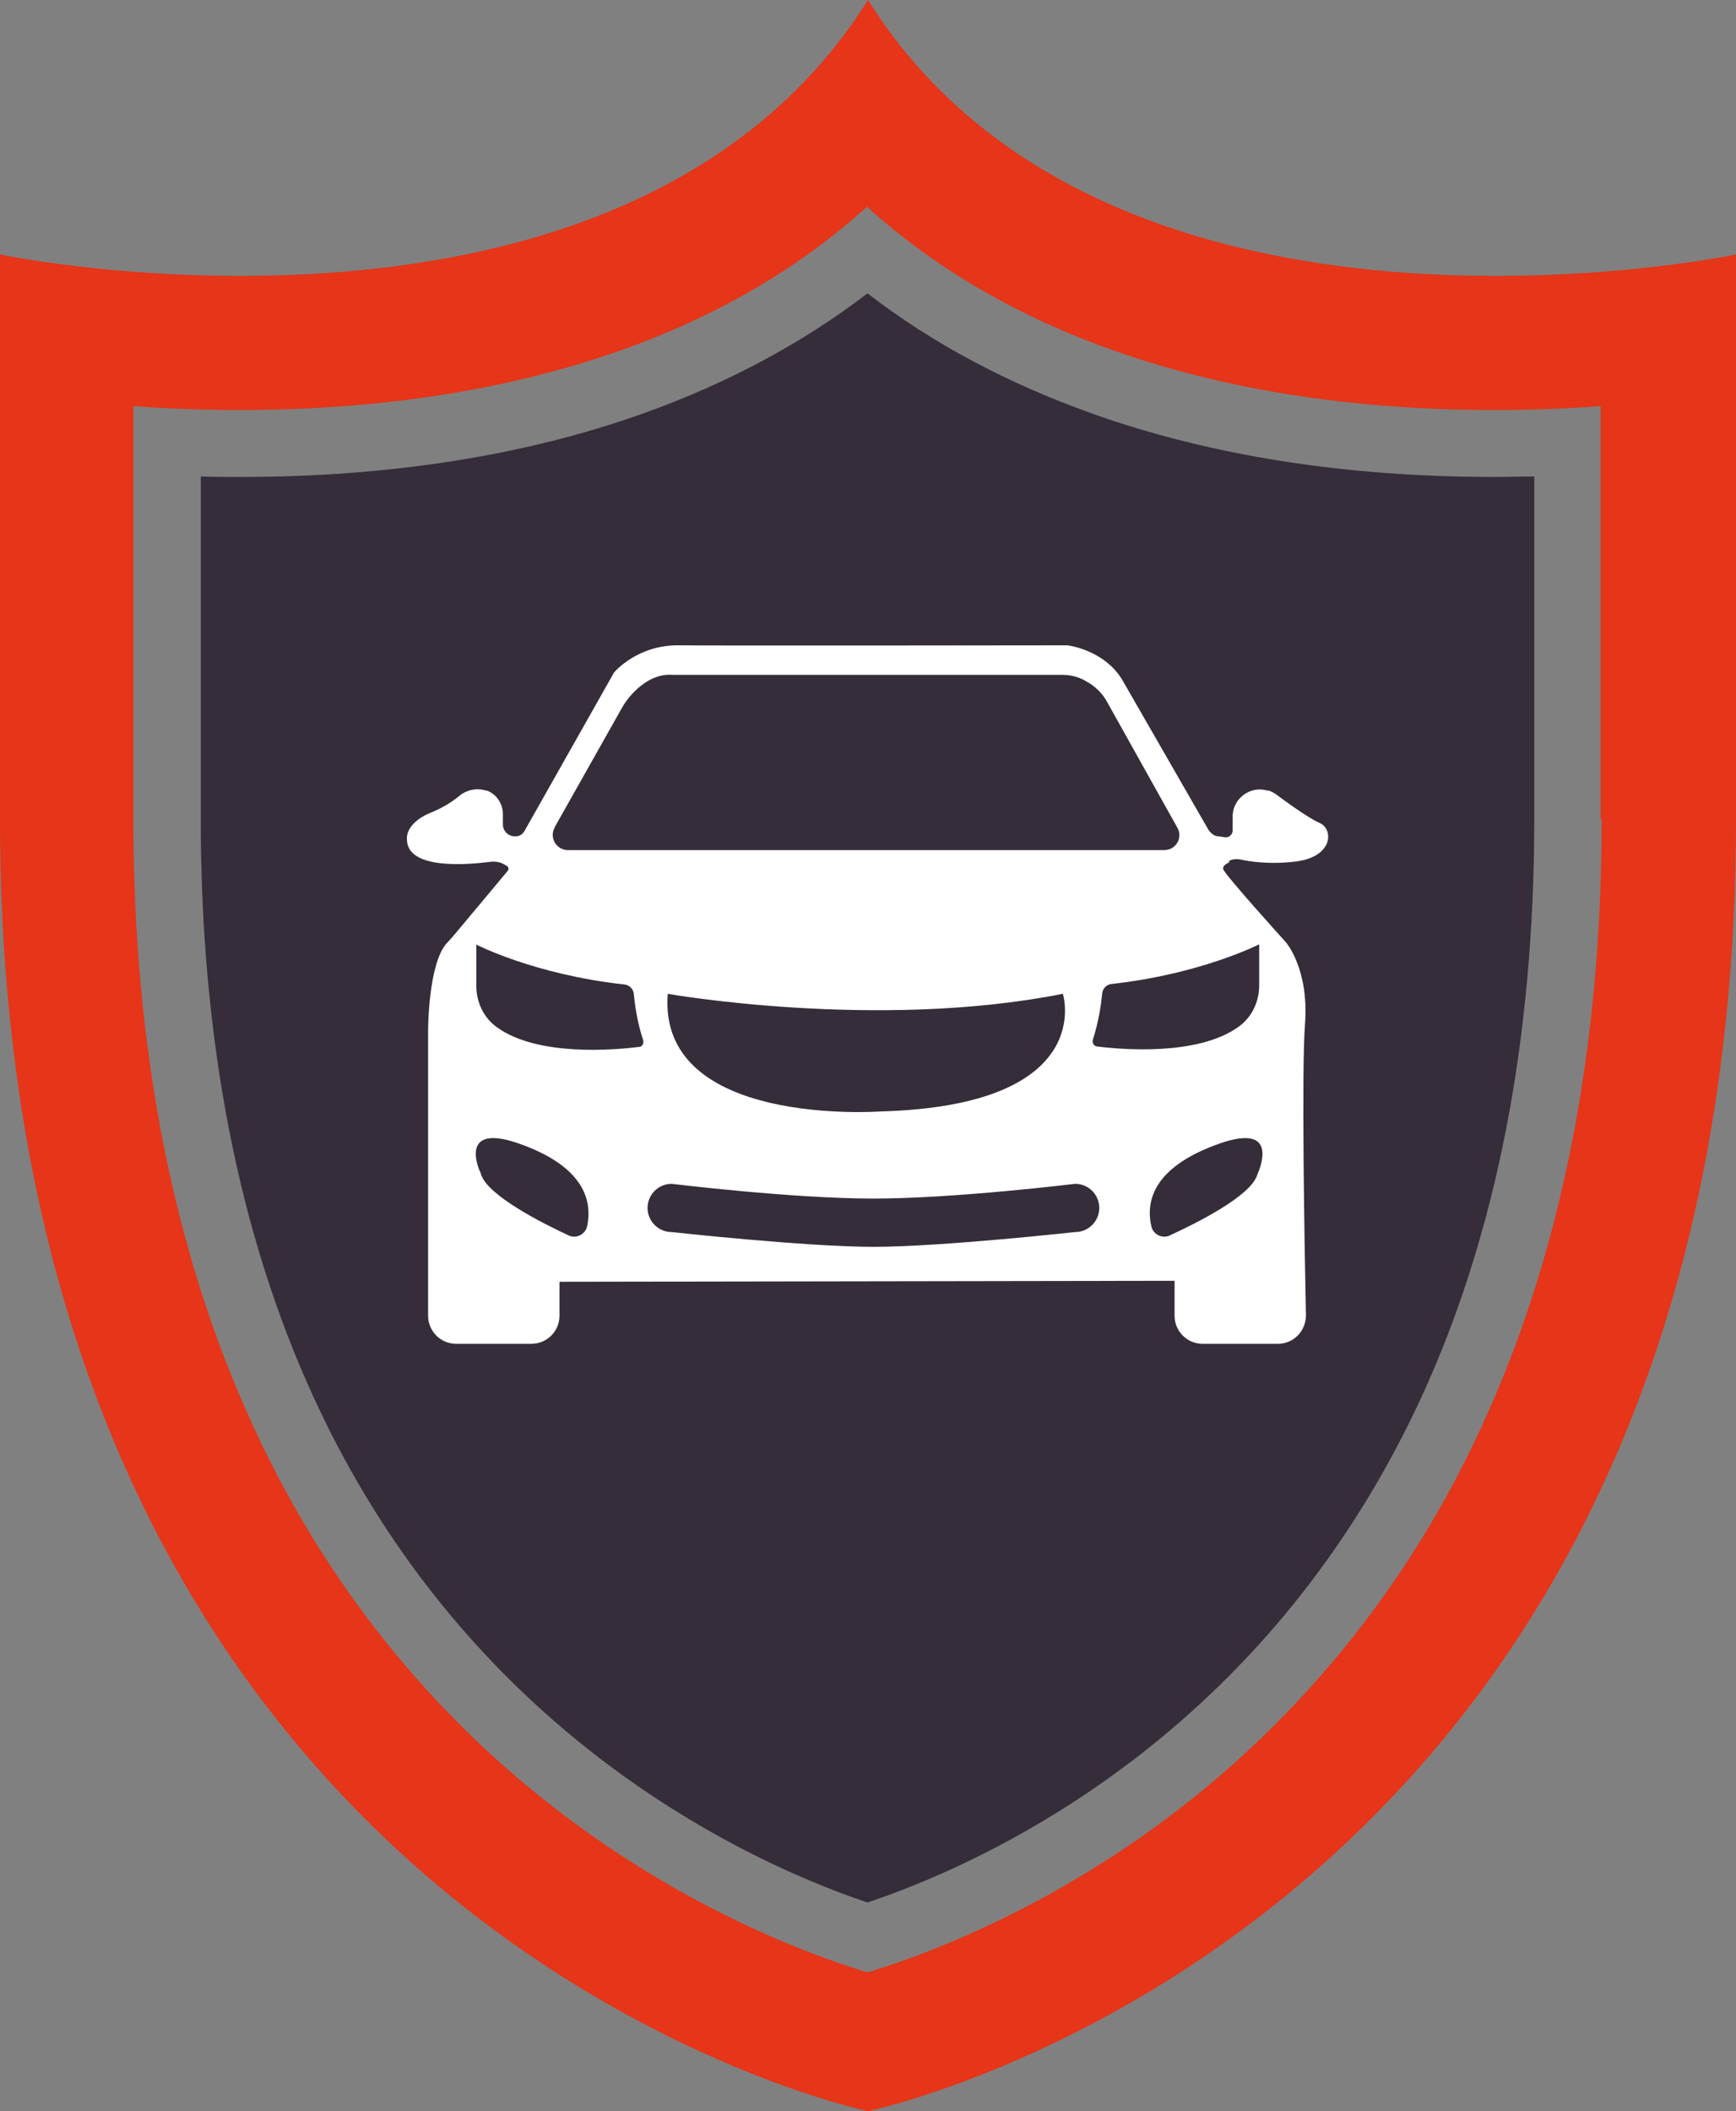
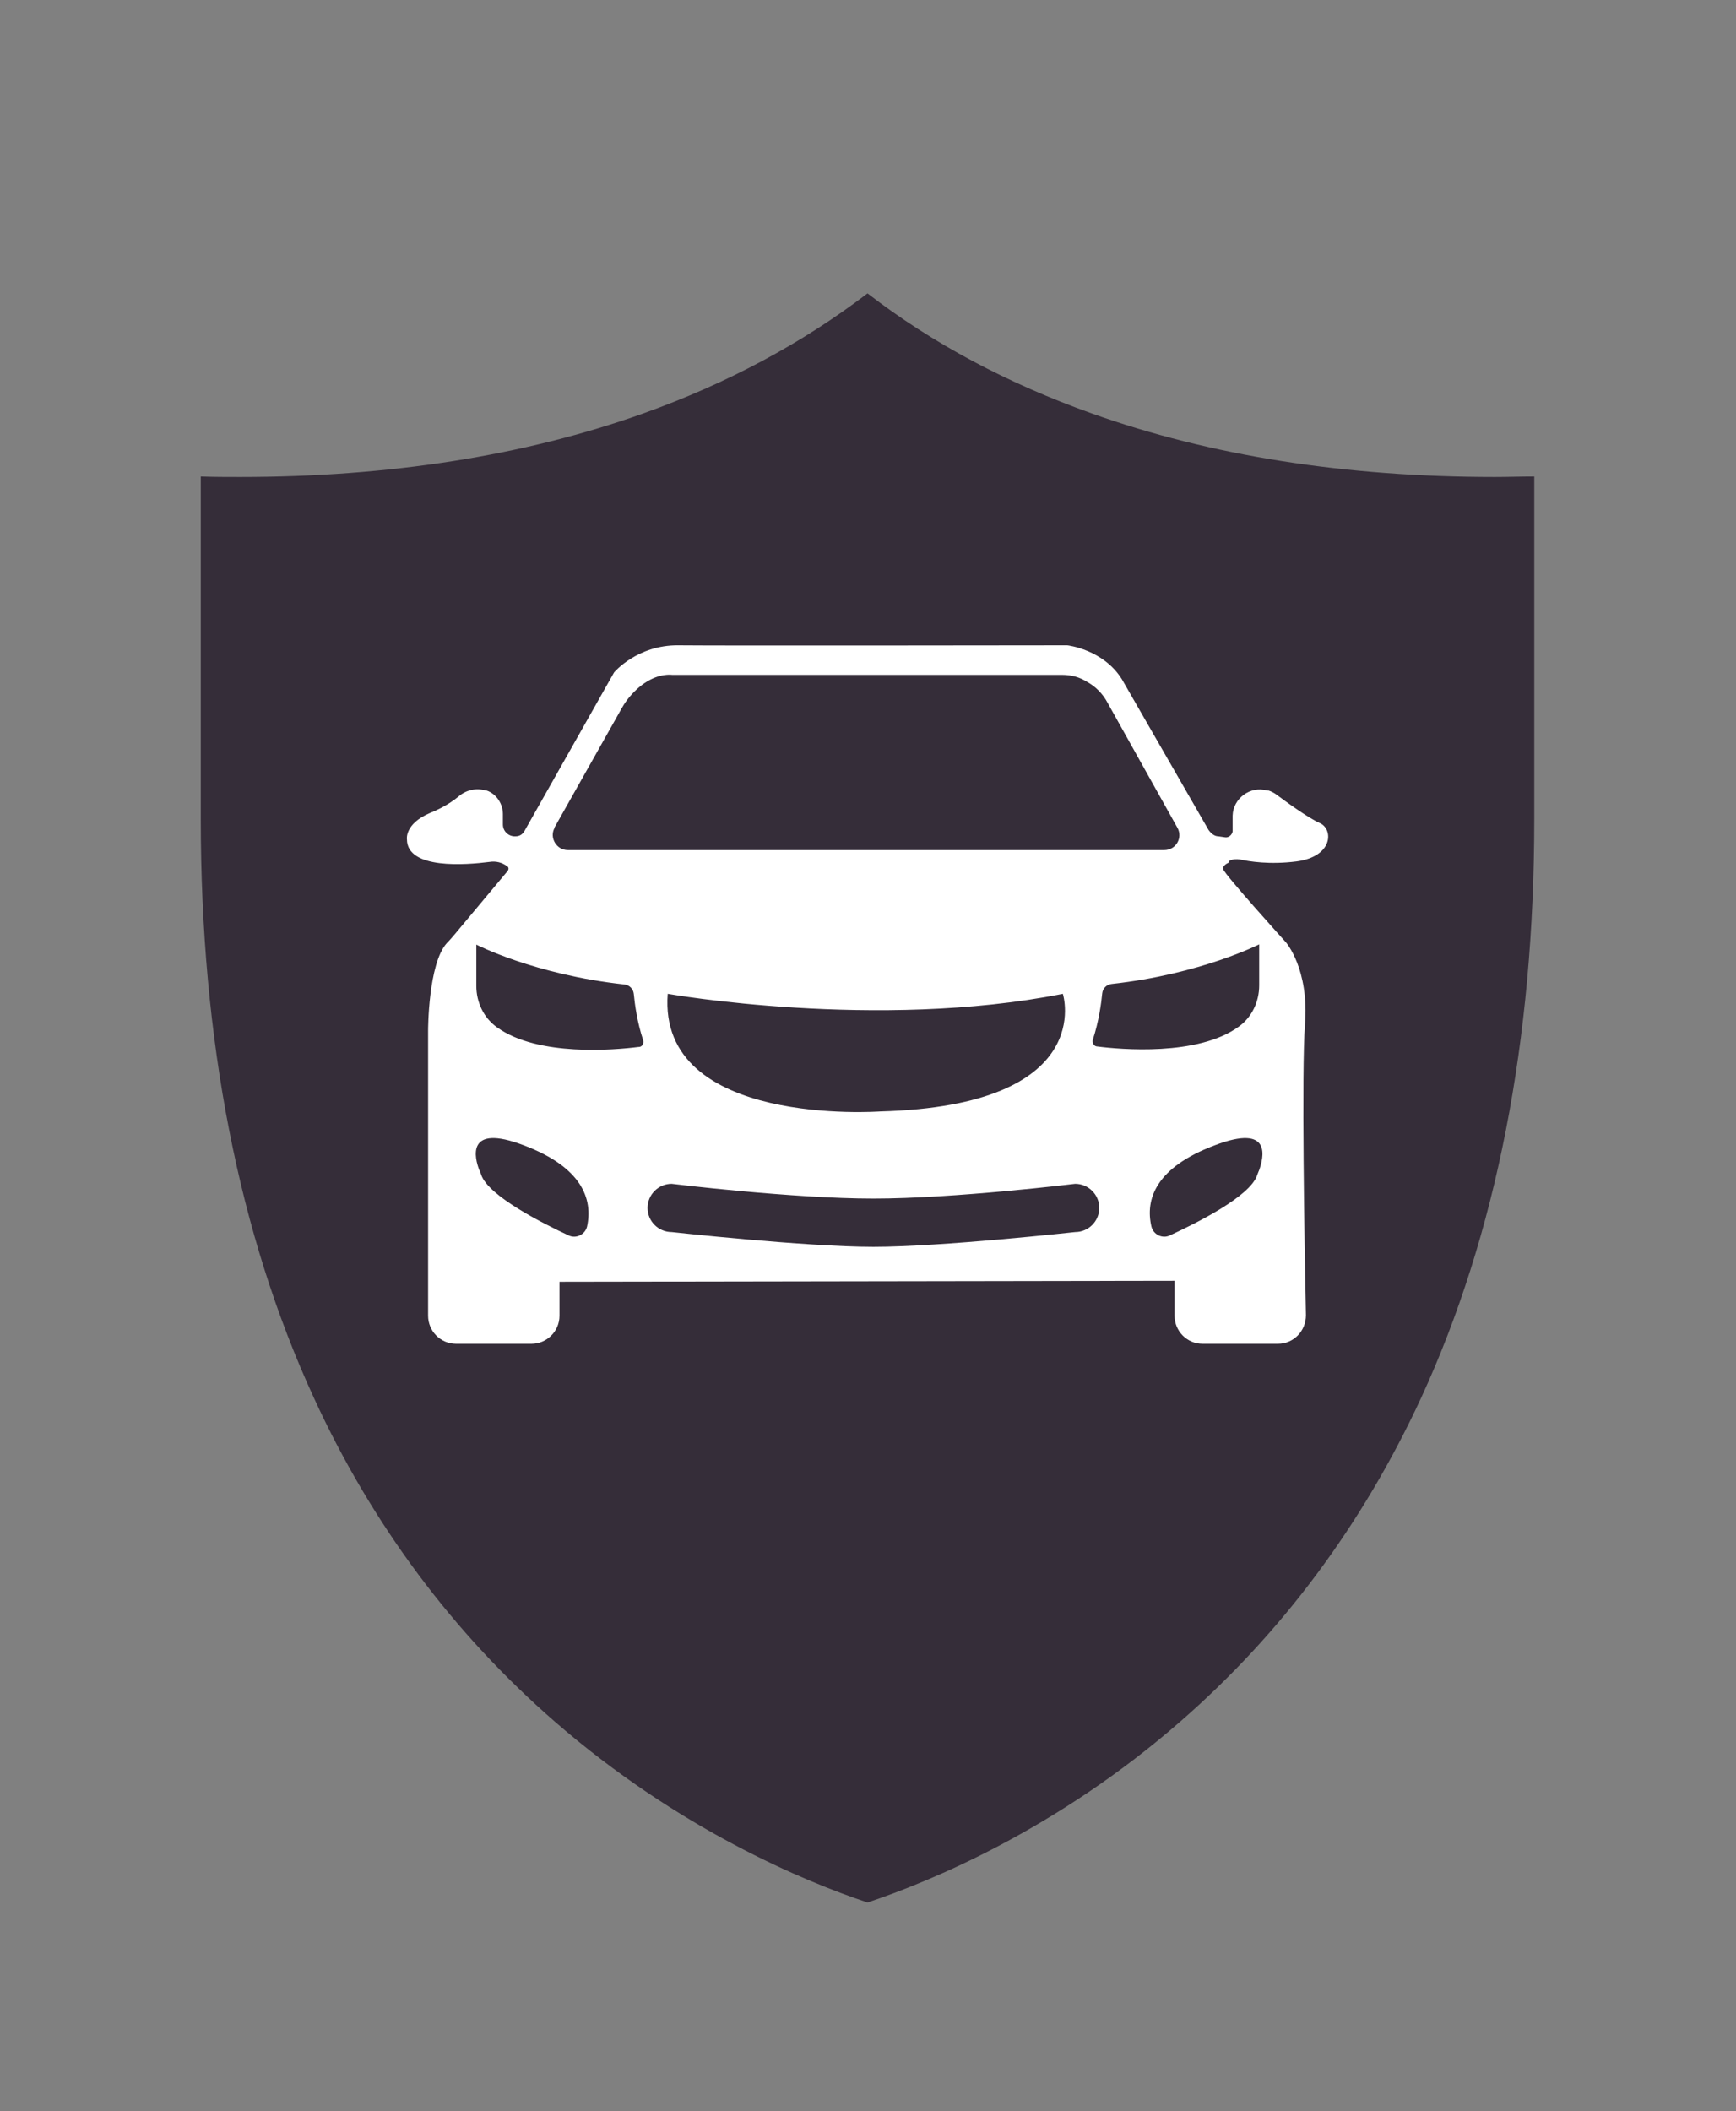
<svg xmlns="http://www.w3.org/2000/svg" id="Layer_2" data-name="Layer 2" viewBox="0 0 35.28 42.89">
  <rect x="0" y="0" width="35.28" height="42.89" fill="#808080" stroke="none" />
  <defs>
    <style> .cls-1 { fill: #e63518; } .cls-1, .cls-2, .cls-3 { stroke-width: 0px; } .cls-2 { fill: #352d39; } .cls-3 { fill: #fff; } </style>
  </defs>
  <g id="_Слой_2" data-name=" Слой 2">
    <g>
      <g>
        <path class="cls-2" d="M22.19,8.4c-1.71-.61-3.24-1.42-4.56-2.44-1.32,1.01-2.85,1.83-4.56,2.44-2.41.86-5.17,1.29-8.19,1.29-.27,0-.53,0-.8-.01v6.96c0,4.48.77,8.44,2.3,11.76,1.18,2.57,2.83,4.78,4.9,6.58,2.51,2.18,5.06,3.24,6.35,3.67,1.29-.43,3.85-1.49,6.35-3.67,2.07-1.8,3.71-4.01,4.9-6.58,1.53-3.32,2.3-7.27,2.3-11.76v-6.96c-.27,0-.54.01-.8.01-3.03,0-5.78-.43-8.19-1.29Z" />
-         <path class="cls-1" d="M17.64,0C12.72,7.83,0,5.17,0,5.17v11.47c0,22.6,17.64,26.25,17.64,26.25,0,0,17.64-3.65,17.64-26.25V5.17S22.55,7.83,17.64,0ZM32.55,16.64c0,4.68-.82,8.83-2.43,12.32-1.26,2.75-3.03,5.11-5.24,7.04-2.98,2.59-6.02,3.7-7.25,4.07-1.23-.37-4.27-1.48-7.25-4.07-2.21-1.92-3.98-4.29-5.24-7.04-1.61-3.5-2.43-7.64-2.43-12.32v-8.39c.66.05,1.39.08,2.16.08,2.87,0,5.47-.41,7.74-1.21,1.95-.69,3.63-1.67,5.01-2.92,1.38,1.25,3.06,2.23,5.01,2.92,2.26.8,4.87,1.21,7.74,1.21h0c.78,0,1.51-.03,2.16-.08v8.39h.02Z" />
      </g>
      <path class="cls-3" d="M24.98,17.49c.07-.04.15-.04.22-.03.18.04.6.11,1.15.04.75-.1.75-.66.47-.78-.23-.1-.71-.45-.87-.57-.05-.04-.11-.07-.17-.09h-.03c-.34-.1-.69.16-.7.51v.32c-.01.07-.08.13-.15.12l-.14-.02c-.08,0-.15-.06-.2-.13l-1.76-3.06c-.38-.61-1.11-.69-1.11-.69,0,0-7.06.01-7.9,0s-1.31.55-1.31.55l-1.82,3.22c-.04.07-.1.11-.18.11-.14.01-.26-.1-.26-.24v-.21c0-.21-.13-.41-.33-.48h-.02c-.19-.06-.4-.01-.55.12-.11.09-.29.22-.59.34-.51.22-.46.53-.46.53,0,.62,1.21.52,1.68.46.13-.02.25.01.36.09.03.02.03.06.01.09l-1.07,1.28c-.06.07-.11.13-.17.19-.38.42-.38,1.77-.38,1.77v5.8c0,.31.25.57.57.57h1.53c.31,0,.57-.25.57-.57v-.69l12.5-.02v.71c0,.31.25.57.57.57h1.53c.32,0,.57-.26.57-.58-.03-1.41-.09-4.99-.02-5.9.09-1.14-.39-1.68-.39-1.68,0,0-1.24-1.37-1.27-1.48-.02-.06.05-.11.12-.14v-.03ZM11.27,16.81l1.37-2.43c.09-.16.21-.3.35-.42.31-.26.58-.26.67-.25h7.92c.2,0,.36.05.49.13.19.1.34.25.44.44l1.42,2.54c.11.2-.03.45-.27.45h-12.12c-.23,0-.38-.25-.27-.45h0ZM17.89,22.58s-4.53.33-4.32-2.39c0,0,4.25.75,8.03,0,0,0,.72,2.27-3.71,2.39ZM11.93,24.92c-.04.16-.22.25-.37.18-.52-.24-1.63-.8-1.78-1.23-.01-.03-.02-.07-.04-.1-.09-.23-.29-.96.91-.5,1.19.45,1.4,1.1,1.28,1.65ZM12.97,21.27c-.47.06-2.04.2-2.87-.4-.27-.19-.42-.51-.42-.84v-.84s1.18.61,3.01.81c.1.01.18.09.19.19.02.21.07.58.19.94.02.07-.02.14-.09.14h0ZM21.85,25.03s-2.72.3-4.1.3-4.1-.3-4.1-.3c-.27,0-.49-.22-.49-.49s.22-.49.49-.49c0,0,2.45.3,4.1.3s4.1-.3,4.1-.3c.27,0,.49.22.49.49s-.22.49-.49.49ZM25.59,23.77s-.03.07-.04.1c-.14.44-1.26.99-1.78,1.23-.15.07-.33-.02-.37-.18-.13-.56.09-1.2,1.28-1.65,1.2-.46.99.27.91.5ZM25.59,19.18v.84c0,.33-.15.65-.42.84-.83.6-2.4.46-2.87.4-.07,0-.11-.08-.09-.14.12-.37.17-.73.19-.94.01-.1.09-.18.19-.19,1.82-.2,3.01-.81,3.01-.81h-.01Z" />
    </g>
  </g>
</svg>